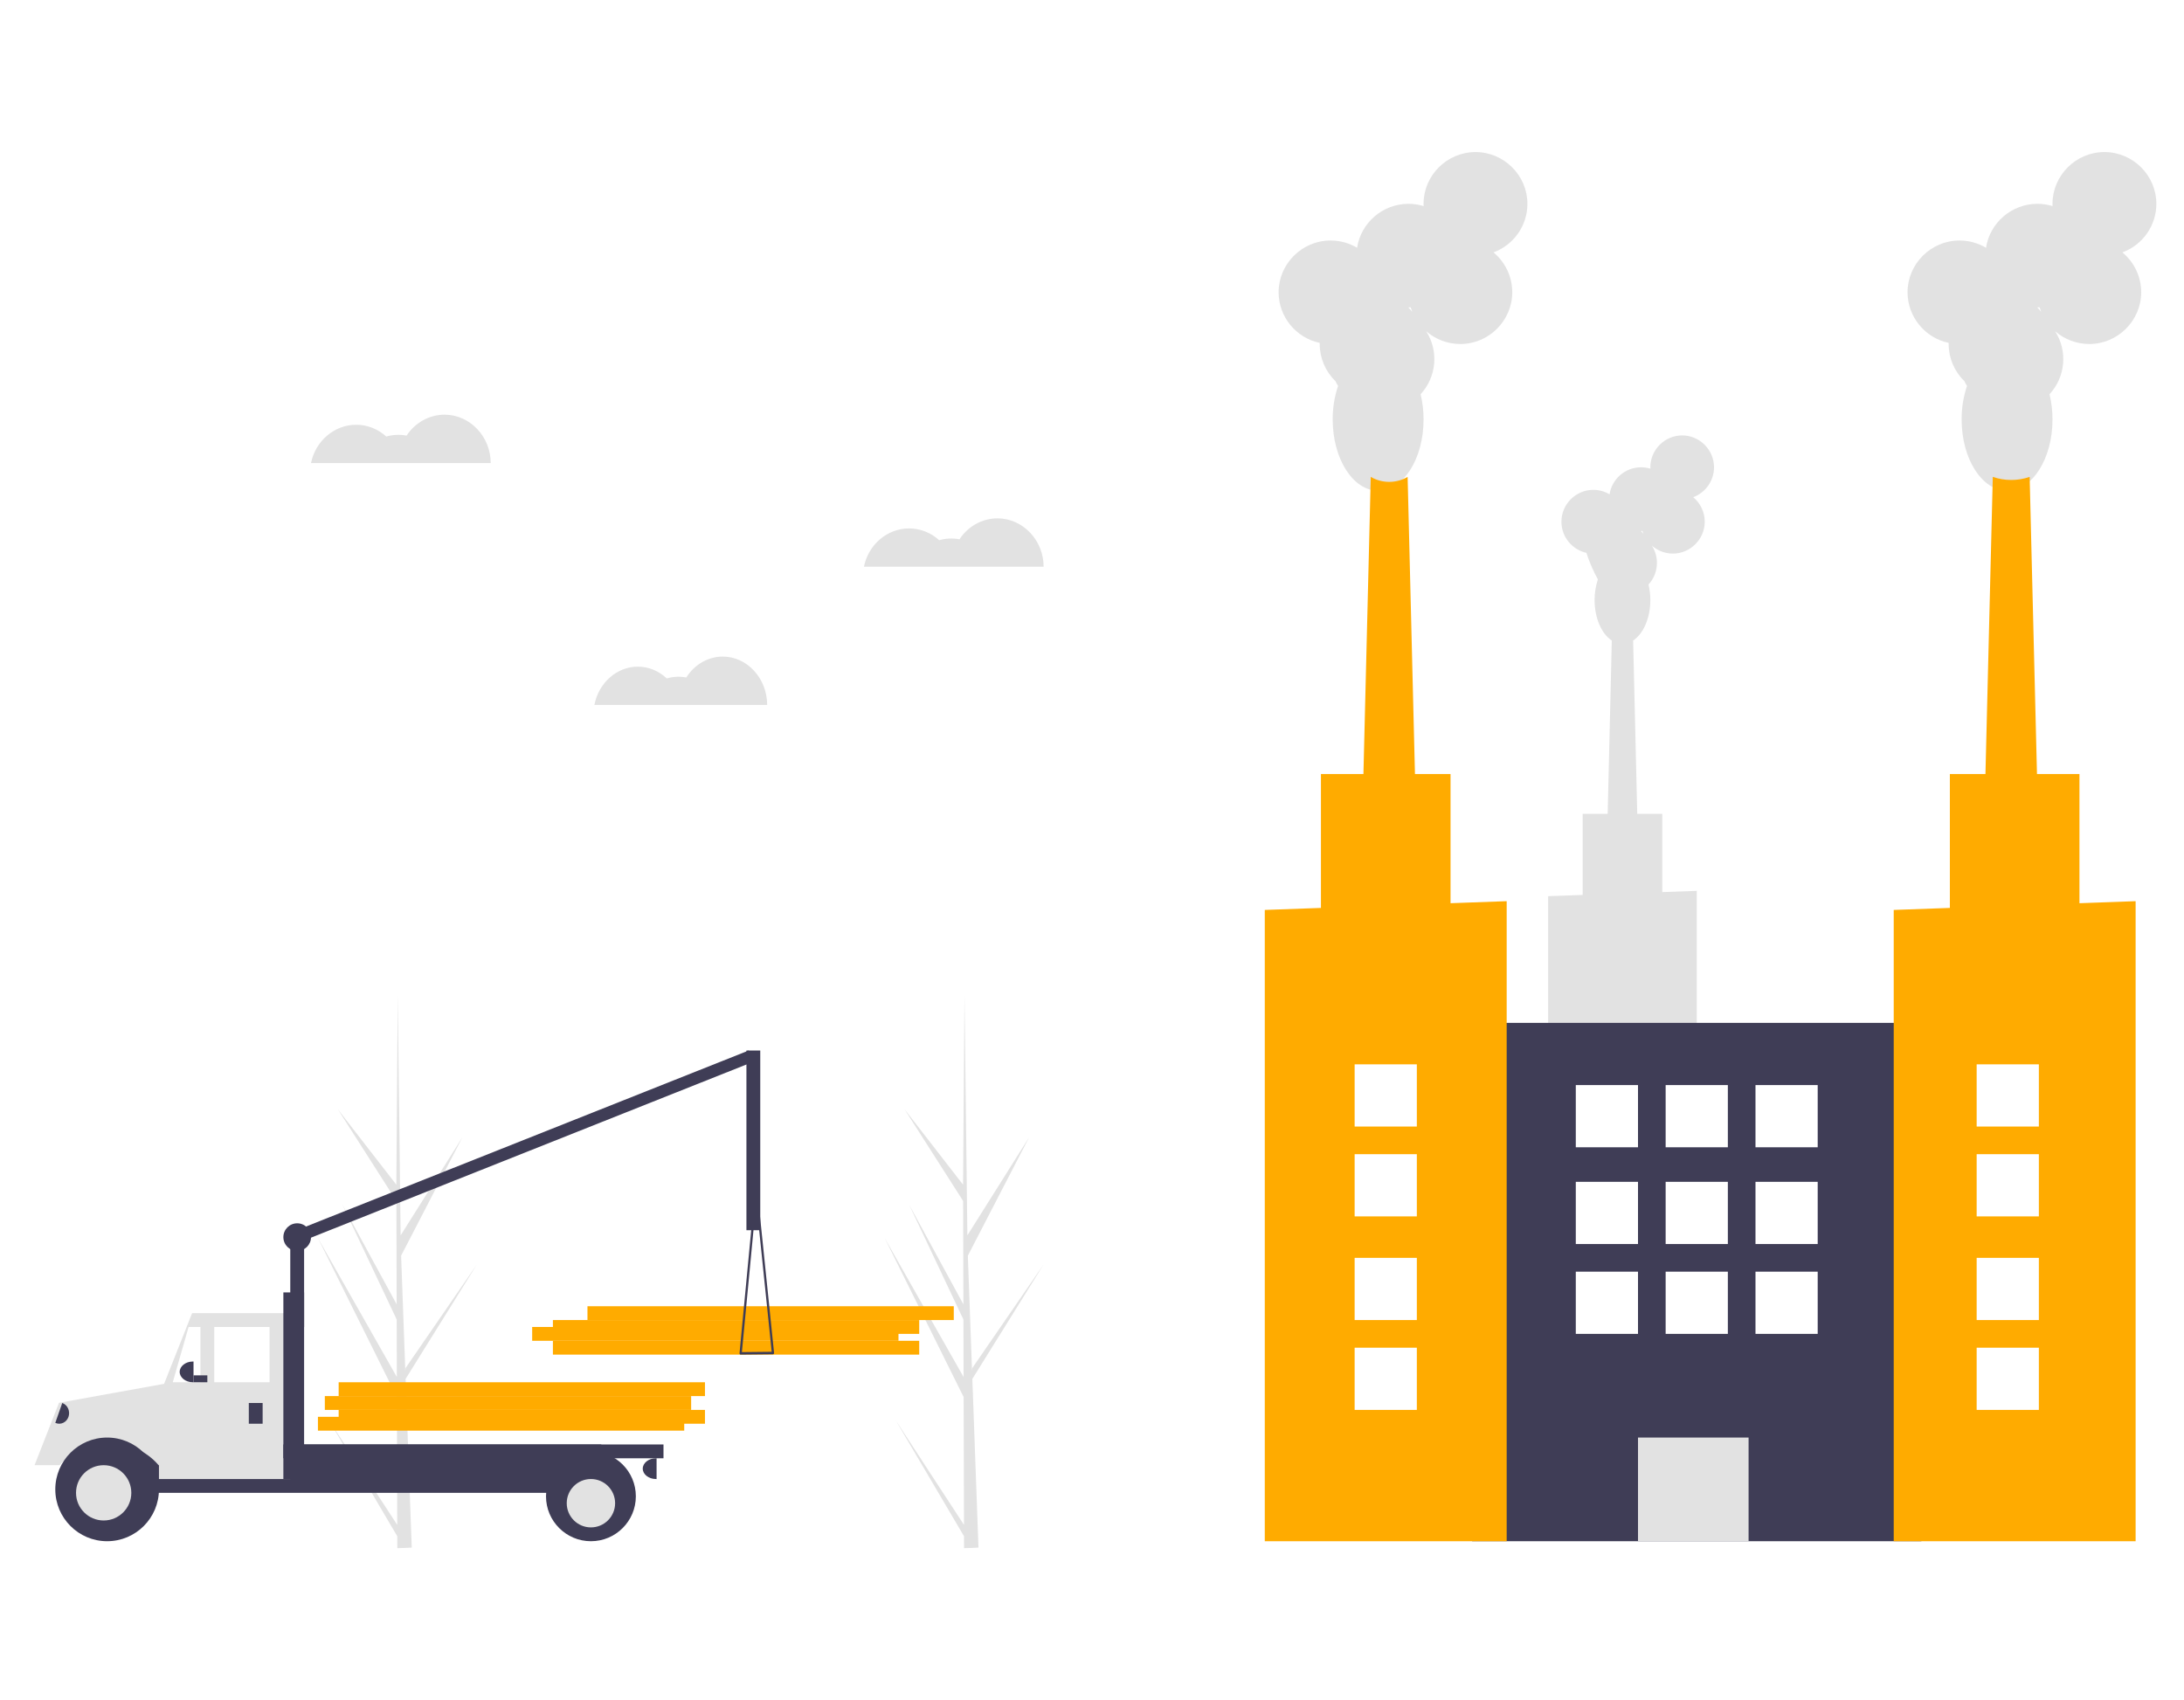
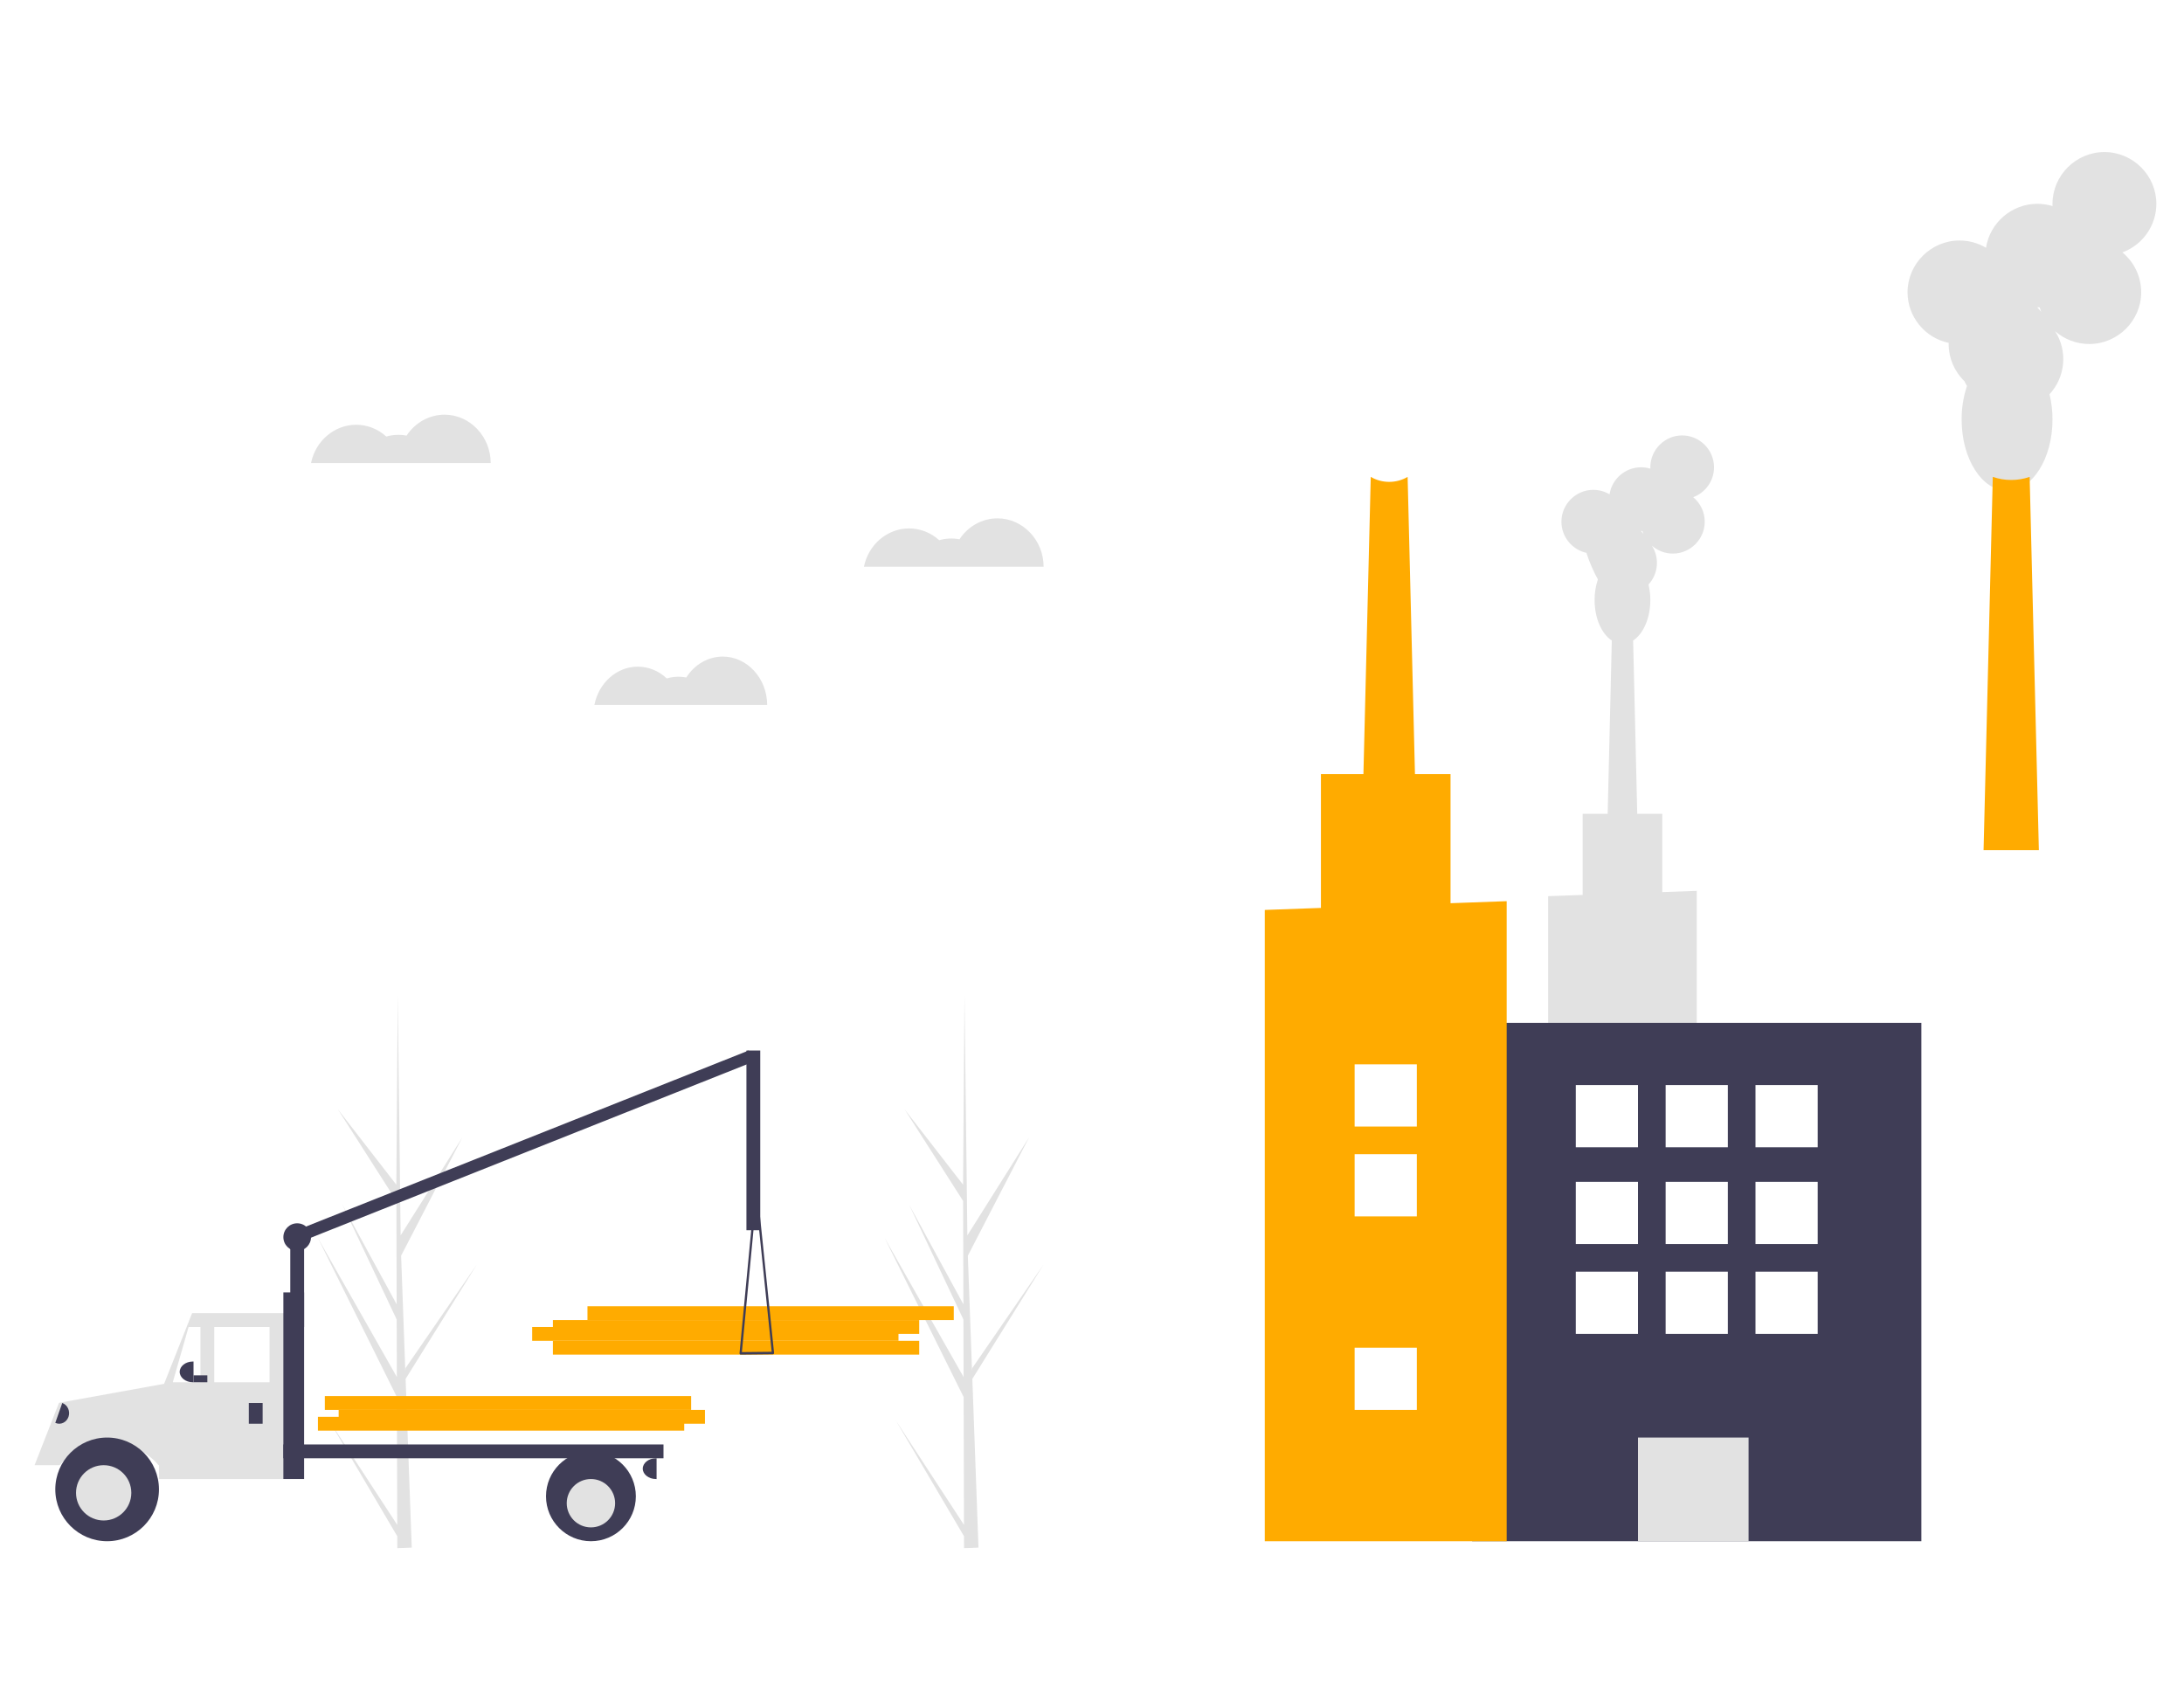
<svg xmlns="http://www.w3.org/2000/svg" width="316px" height="246px" viewBox="0 0 316 246" version="1.1">
  <title>keyword-research copy 7</title>
  <g id="Page-1" stroke="none" stroke-width="1" fill="none" fill-rule="evenodd">
    <g id="keyword-research-copy-7" transform="translate(-0, 0)">
      <rect id="Rectangle" fill="#FFFFFF" x="0" y="0" width="316" height="246" />
      <g id="Group-65" transform="translate(5, 22)">
        <path d="M52.475,198.633 L42.611,183.524 L52.48,200.278 L52.485,202 C53.189,201.992 53.885,201.966 54.575,201.922 L53.77,179.807 L53.781,179.636 L53.763,179.604 L53.686,177.514 L64,160.955 L53.676,175.949 L53.645,176.392 L53.037,159.683 L61.904,142.551 L52.968,156.747 L52.552,122.115 L52.55,122 L52.549,122.113 L52.346,149.418 L43.874,138.493 L52.354,151.77 L52.393,166.725 L44.532,152.282 L52.398,168.924 L52.419,177.24 L41,157.129 L52.428,180.141 L52.475,198.633 Z" id="Fill-1" fill="#E2E2E2" />
        <path d="M134.475,198.633 L124.611,183.524 L134.48,200.278 L134.485,202 C135.189,201.992 135.885,201.966 136.575,201.922 L135.77,179.807 L135.781,179.636 L135.763,179.604 L135.686,177.514 L146,160.955 L135.676,175.949 L135.644,176.392 L135.037,159.683 L143.904,142.551 L134.968,156.747 L134.552,122.115 L134.55,122 L134.549,122.114 L134.346,149.418 L125.873,138.493 L134.353,151.77 L134.393,166.725 L126.532,152.282 L134.397,168.924 L134.419,177.24 L123,157.129 L134.428,180.141 L134.475,198.633 Z" id="Fill-2" fill="#E2E2E2" />
        <polygon id="Fill-5" fill="#FFAB00" points="75 174 128 174 128 172 75 172" />
        <polygon id="Fill-6" fill="#FFAB00" points="72 172 125 172 125 170 72 170" />
        <polygon id="Fill-7" fill="#FFAB00" points="75 171 128 171 128 169 75 169" />
        <polygon id="Fill-8" fill="#FFAB00" points="80 169 133 169 133 167 80 167" />
        <polygon id="Fill-9" fill="#3F3D56" points="37 170 39 170 39 158 37 158" />
        <polygon id="Fill-10" fill="#3F3D56" points="37 156.373 37.674 158 104 131.627 103.326 130" />
        <polygon id="Fill-11" fill="#3F3D56" points="4 187 19 187 19 182 4 182" />
-         <polygon id="Fill-12" fill="#3F3D56" points="5 194 82 194 82 187 5 187" />
        <polygon id="Fill-13" fill="#E2E2E2" points="18 192 37 192 37 168 22.796 168 18 180.104" />
        <polygon id="Fill-14" fill="#FFFFFF" points="26 178 34 178 34 170 26 170" />
        <polygon id="Fill-15" fill="#FFFFFF" points="20 178 24 178 24 170 22.286 170" />
        <polygon id="Fill-16" fill="#3F3D56" points="31 184 33 184 33 181 31 181" />
        <path d="M23,178 L22.9,178 C21.858,178 21,177.323 21,176.5 C21,175.677 21.858,175 22.9,175 L23,175 L23,178 Z" id="Fill-17" fill="#3F3D56" />
        <path d="M90,192 L89.9,192 C88.858,192 88,191.323 88,190.5 C88,189.677 88.858,189 89.9,189 L90,189 L90,192 Z" id="Fill-18" fill="#3F3D56" />
        <path d="M10.791,186.736 C7.99,186.769 5.353,187.972 3.636,190 L0,190 L3.535,180.976 L20,178 L19.535,190 L17.946,190 C16.229,187.972 13.592,186.769 10.791,186.736 Z" id="Fill-19" fill="#E2E2E2" />
        <path d="M10.5,186 C14.64,186 18,189.361 18,193.5 C18,197.639 14.64,201 10.5,201 C6.361,201 3,197.639 3,193.5 C3,189.361 6.361,186 10.5,186 Z" id="Fill-20" fill="#3F3D56" />
        <path d="M10,190 C12.208,190 14,191.792 14,194 C14,196.208 12.208,198 10,198 C7.792,198 6,196.208 6,194 C6,191.792 7.792,190 10,190 Z" id="Fill-21" fill="#E2E2E2" />
        <path d="M80.5,188 C84.087,188 87,190.913 87,194.5 C87,198.087 84.087,201 80.5,201 C76.913,201 74,198.087 74,194.5 C74,190.913 76.913,188 80.5,188 Z" id="Fill-22" fill="#3F3D56" />
        <path d="M80.5,192 C82.432,192 84,193.568 84,195.5 C84,197.432 82.432,199 80.5,199 C78.568,199 77,197.432 77,195.5 C77,193.568 78.568,192 80.5,192 Z" id="Fill-23" fill="#E2E2E2" />
        <polygon id="Fill-24" fill="#3F3D56" points="36 192 39 192 39 165 36 165" />
        <polygon id="Fill-25" fill="#3F3D56" points="36 189 91 189 91 187 36 187" />
        <polygon id="Fill-26" fill="#3F3D56" points="23 178 25 178 25 177 23 177" />
        <path d="M102.042,173.941 C102.011,173.902 101.996,173.851 102.001,173.8 L104.246,150.162 C104.255,150.071 104.325,150 104.408,150 L104.408,150 C104.491,150 104.561,150.069 104.57,150.161 L106.999,173.749 C107,173.756 107,173.763 107,173.77 C107,173.869 106.927,173.95 106.839,173.951 L102.164,174 L102.163,174 C102.117,174 102.073,173.978 102.042,173.941 Z M104.415,151.836 L102.344,173.636 L106.655,173.59 L104.415,151.836 Z" id="Fill-27" fill="#3F3D56" />
        <path d="M4.009,181 L4.079,181.029 C4.811,181.327 5.185,182.22 4.909,183.008 C4.632,183.797 3.802,184.2 3.07,183.902 L3,183.873 L4.009,181 Z" id="Fill-28" fill="#3F3D56" />
        <polygon id="Fill-29" fill="#3F3D56" points="103 156 105 156 105 130 103 130" />
        <path d="M38,155 C39.104,155 40,155.896 40,157 C40,158.104 39.104,159 38,159 C36.896,159 36,158.104 36,157 C36,155.896 36.896,155 38,155 Z" id="Fill-30" fill="#3F3D56" />
        <polygon id="Fill-31" fill="#FFAB00" points="41 185 94 185 94 183 41 183" />
        <polygon id="Fill-32" fill="#FFAB00" points="44 184 97 184 97 182 44 182" />
        <polygon id="Fill-33" fill="#FFAB00" points="42 182 95 182 95 180 42 180" />
-         <polygon id="Fill-34" fill="#FFAB00" points="44 180 97 180 97 178 44 178" />
        <path d="M126.529,54.458 C128.132,54.456 129.682,55.062 130.893,56.163 C131.849,55.889 132.852,55.843 133.828,56.028 C135.073,54.134 137.131,53 139.325,53 C142.987,53 146,56.16 146,60 C146,60 146,60 146,60 L120,60 C120.655,56.78 123.39,54.459 126.529,54.458 Z" id="Fill-35" fill="#E2E2E2" />
        <path d="M87.278,74.459 C88.819,74.457 90.31,75.062 91.474,76.163 C92.394,75.889 93.358,75.843 94.296,76.028 C95.493,74.134 97.472,73 99.582,73 C103.103,73 106,76.16 106,80 C106,80 106,80 106,80 L81,80 C81.629,76.781 84.26,74.459 87.278,74.459 Z" id="Fill-36" fill="#E2E2E2" />
        <path d="M46.529,39.459 C48.132,39.456 49.682,40.062 50.893,41.163 C51.849,40.889 52.853,40.843 53.829,41.028 C55.073,39.134 57.131,38 59.325,38 C62.987,38 66,41.16 66,45 C66,45 66,45 66,45 L40,45 C40.655,41.781 43.39,39.459 46.529,39.459 Z" id="Fill-37" fill="#E2E2E2" />
        <path d="M219,107.668 L219,163 L240.503,163 L240.503,106.899 L235.511,107.078 L235.511,95.756 L231.891,95.756 L231.294,70.681 C232.755,69.728 233.784,67.465 233.784,64.824 C233.785,64.065 233.697,63.309 233.521,62.572 C234.938,61.037 235.143,58.72 234.016,56.96 C234.856,57.694 235.934,58.099 237.048,58.099 C239.576,58.099 241.656,56.017 241.656,53.488 C241.656,52.116 241.043,50.813 239.987,49.937 C241.794,49.271 243,47.538 243,45.612 C243,43.082 240.92,41 238.392,41 C235.864,41 233.784,43.081 233.784,45.611 C233.784,45.678 233.786,45.745 233.789,45.812 C233.352,45.679 232.898,45.611 232.441,45.611 C230.175,45.611 228.227,47.283 227.884,49.525 C227.171,49.101 226.357,48.877 225.528,48.877 C223,48.877 220.92,50.959 220.92,53.488 C220.92,55.658 222.45,57.548 224.57,57.999 C224.569,58.032 224.568,58.065 224.568,58.099 C224.996,59.391 225.54,60.642 226.195,61.836 C225.875,62.799 225.714,63.808 225.72,64.824 C225.72,67.465 226.748,69.728 228.209,70.681 L227.612,95.756 L223.992,95.756 L223.992,107.489 L219,107.668 Z M232.428,54.832 L232.44,54.833 C232.506,54.833 232.572,54.831 232.638,54.828 C232.679,54.964 232.726,55.098 232.78,55.228 C232.67,55.09 232.553,54.958 232.428,54.832 Z" id="Fill-38" fill="#E2E2E2" />
        <polygon id="Fill-39" fill="#3F3D56" points="208 201 273 201 273 126 208 126" />
        <polygon id="Fill-40" fill="#E2E2E2" points="232 201 248 201 248 186 232 186" />
-         <path d="M185.952,27.614 C185.951,27.669 185.948,27.723 185.948,27.777 C185.946,29.8 186.768,31.74 188.226,33.147 C188.338,33.387 188.464,33.621 188.601,33.847 C188.079,35.412 187.817,37.051 187.826,38.701 C187.826,44.389 190.769,49 194.4,49 C198.03,49 200.973,44.389 200.973,38.701 C200.976,37.469 200.832,36.241 200.545,35.042 C202.856,32.549 203.19,28.785 201.353,25.926 C202.721,27.119 204.478,27.776 206.296,27.776 C210.417,27.776 213.807,24.395 213.807,20.287 C213.807,18.058 212.81,15.941 211.088,14.519 C214.033,13.436 216,10.621 216,7.491 C216,3.382 212.608,0 208.487,0 C204.365,0 200.974,3.381 200.973,7.49 C200.973,7.6 200.977,7.709 200.981,7.818 C200.27,7.601 199.529,7.49 198.785,7.49 C195.09,7.49 191.915,10.208 191.354,13.85 C190.193,13.161 188.865,12.797 187.513,12.797 C183.392,12.797 180,16.178 180,20.287 C180,23.811 182.494,26.882 185.952,27.614 Z M198.782,22.471 C198.891,22.471 198.998,22.468 199.105,22.464 C199.173,22.685 199.25,22.901 199.338,23.114 C199.158,22.889 198.966,22.674 198.762,22.471 L198.782,22.471 Z" id="Fill-41" fill="#E2E2E2" />
        <path d="M192,101 L200,101 L199.715,89.43 L199.715,89.425 L198.667,47 C197.032,47.964 194.968,47.964 193.333,47 L192.286,89.425 L192.286,89.43 L192,101 Z" id="Fill-42" fill="#FFAB00" />
        <polygon id="Fill-43" fill="#FFAB00" points="178 109.66 178 201 213 201 213 108.392 204.876 108.686 204.876 90 186.124 90 186.124 109.367" />
        <path d="M276.952,27.614 C276.95,27.669 276.948,27.723 276.948,27.777 C276.946,29.8 277.768,31.74 279.226,33.147 C279.338,33.387 279.463,33.621 279.601,33.847 C279.079,35.412 278.817,37.051 278.826,38.701 C278.826,44.389 281.769,49 285.399,49 C289.03,49 291.973,44.389 291.973,38.701 C291.976,37.469 291.832,36.241 291.545,35.042 C293.856,32.549 294.19,28.785 292.353,25.926 C293.721,27.119 295.478,27.776 297.296,27.776 C301.417,27.776 304.807,24.395 304.807,20.287 C304.807,18.058 303.809,15.941 302.088,14.519 C305.033,13.436 307,10.621 307,7.491 C307,3.382 303.608,0 299.486,0 C295.365,0 291.974,3.381 291.973,7.49 C291.973,7.6 291.977,7.709 291.981,7.818 C291.269,7.601 290.529,7.49 289.785,7.49 C286.09,7.49 282.914,10.208 282.354,13.85 C281.193,13.161 279.865,12.797 278.513,12.797 C274.391,12.797 271,16.178 271,20.287 C271,23.811 273.494,26.882 276.952,27.614 Z M289.782,22.471 C289.89,22.471 289.998,22.468 290.105,22.464 C290.173,22.685 290.25,22.901 290.337,23.114 C290.158,22.889 289.966,22.674 289.762,22.471 L289.782,22.471 Z" id="Fill-44" fill="#E2E2E2" />
        <path d="M282,101 L290,101 L288.667,47 C286.944,47.597 285.057,47.597 283.334,47 L282,101 Z" id="Fill-45" fill="#FFAB00" />
-         <polygon id="Fill-46" fill="#FFAB00" points="269 109.66 269 201 304 201 304 108.392 301.125 108.498 295.873 108.686 295.873 90 277.123 90 277.123 109.367" />
        <polygon id="Fill-47" fill="#FFFFFF" points="249 144 258 144 258 135 249 135" />
        <polygon id="Fill-48" fill="#FFFFFF" points="236 144 245 144 245 135 236 135" />
        <polygon id="Fill-49" fill="#FFFFFF" points="223 144 232 144 232 135 223 135" />
        <polygon id="Fill-50" fill="#FFFFFF" points="249 158 258 158 258 149 249 149" />
        <polygon id="Fill-51" fill="#FFFFFF" points="236 158 245 158 245 149 236 149" />
        <polygon id="Fill-52" fill="#FFFFFF" points="223 158 232 158 232 149 223 149" />
        <polygon id="Fill-53" fill="#FFFFFF" points="249 171 258 171 258 162 249 162" />
        <polygon id="Fill-54" fill="#FFFFFF" points="236 171 245 171 245 162 236 162" />
        <polygon id="Fill-55" fill="#FFFFFF" points="223 171 232 171 232 162 223 162" />
        <polygon id="Fill-56" fill="#FFFFFF" points="191 141 200 141 200 132 191 132" />
        <polygon id="Fill-57" fill="#FFFFFF" points="191 154 200 154 200 145 191 145" />
-         <polygon id="Fill-58" fill="#FFFFFF" points="191 169 200 169 200 160 191 160" />
        <polygon id="Fill-59" fill="#FFFFFF" points="191 182 200 182 200 173 191 173" />
        <polygon id="Fill-60" fill="#FFFFFF" points="281 141 290 141 290 132 281 132" />
        <polygon id="Fill-61" fill="#FFFFFF" points="281 154 290 154 290 145 281 145" />
        <polygon id="Fill-62" fill="#FFFFFF" points="281 169 290 169 290 160 281 160" />
        <polygon id="Fill-63" fill="#FFFFFF" points="281 182 290 182 290 173 281 173" />
      </g>
    </g>
  </g>
</svg>